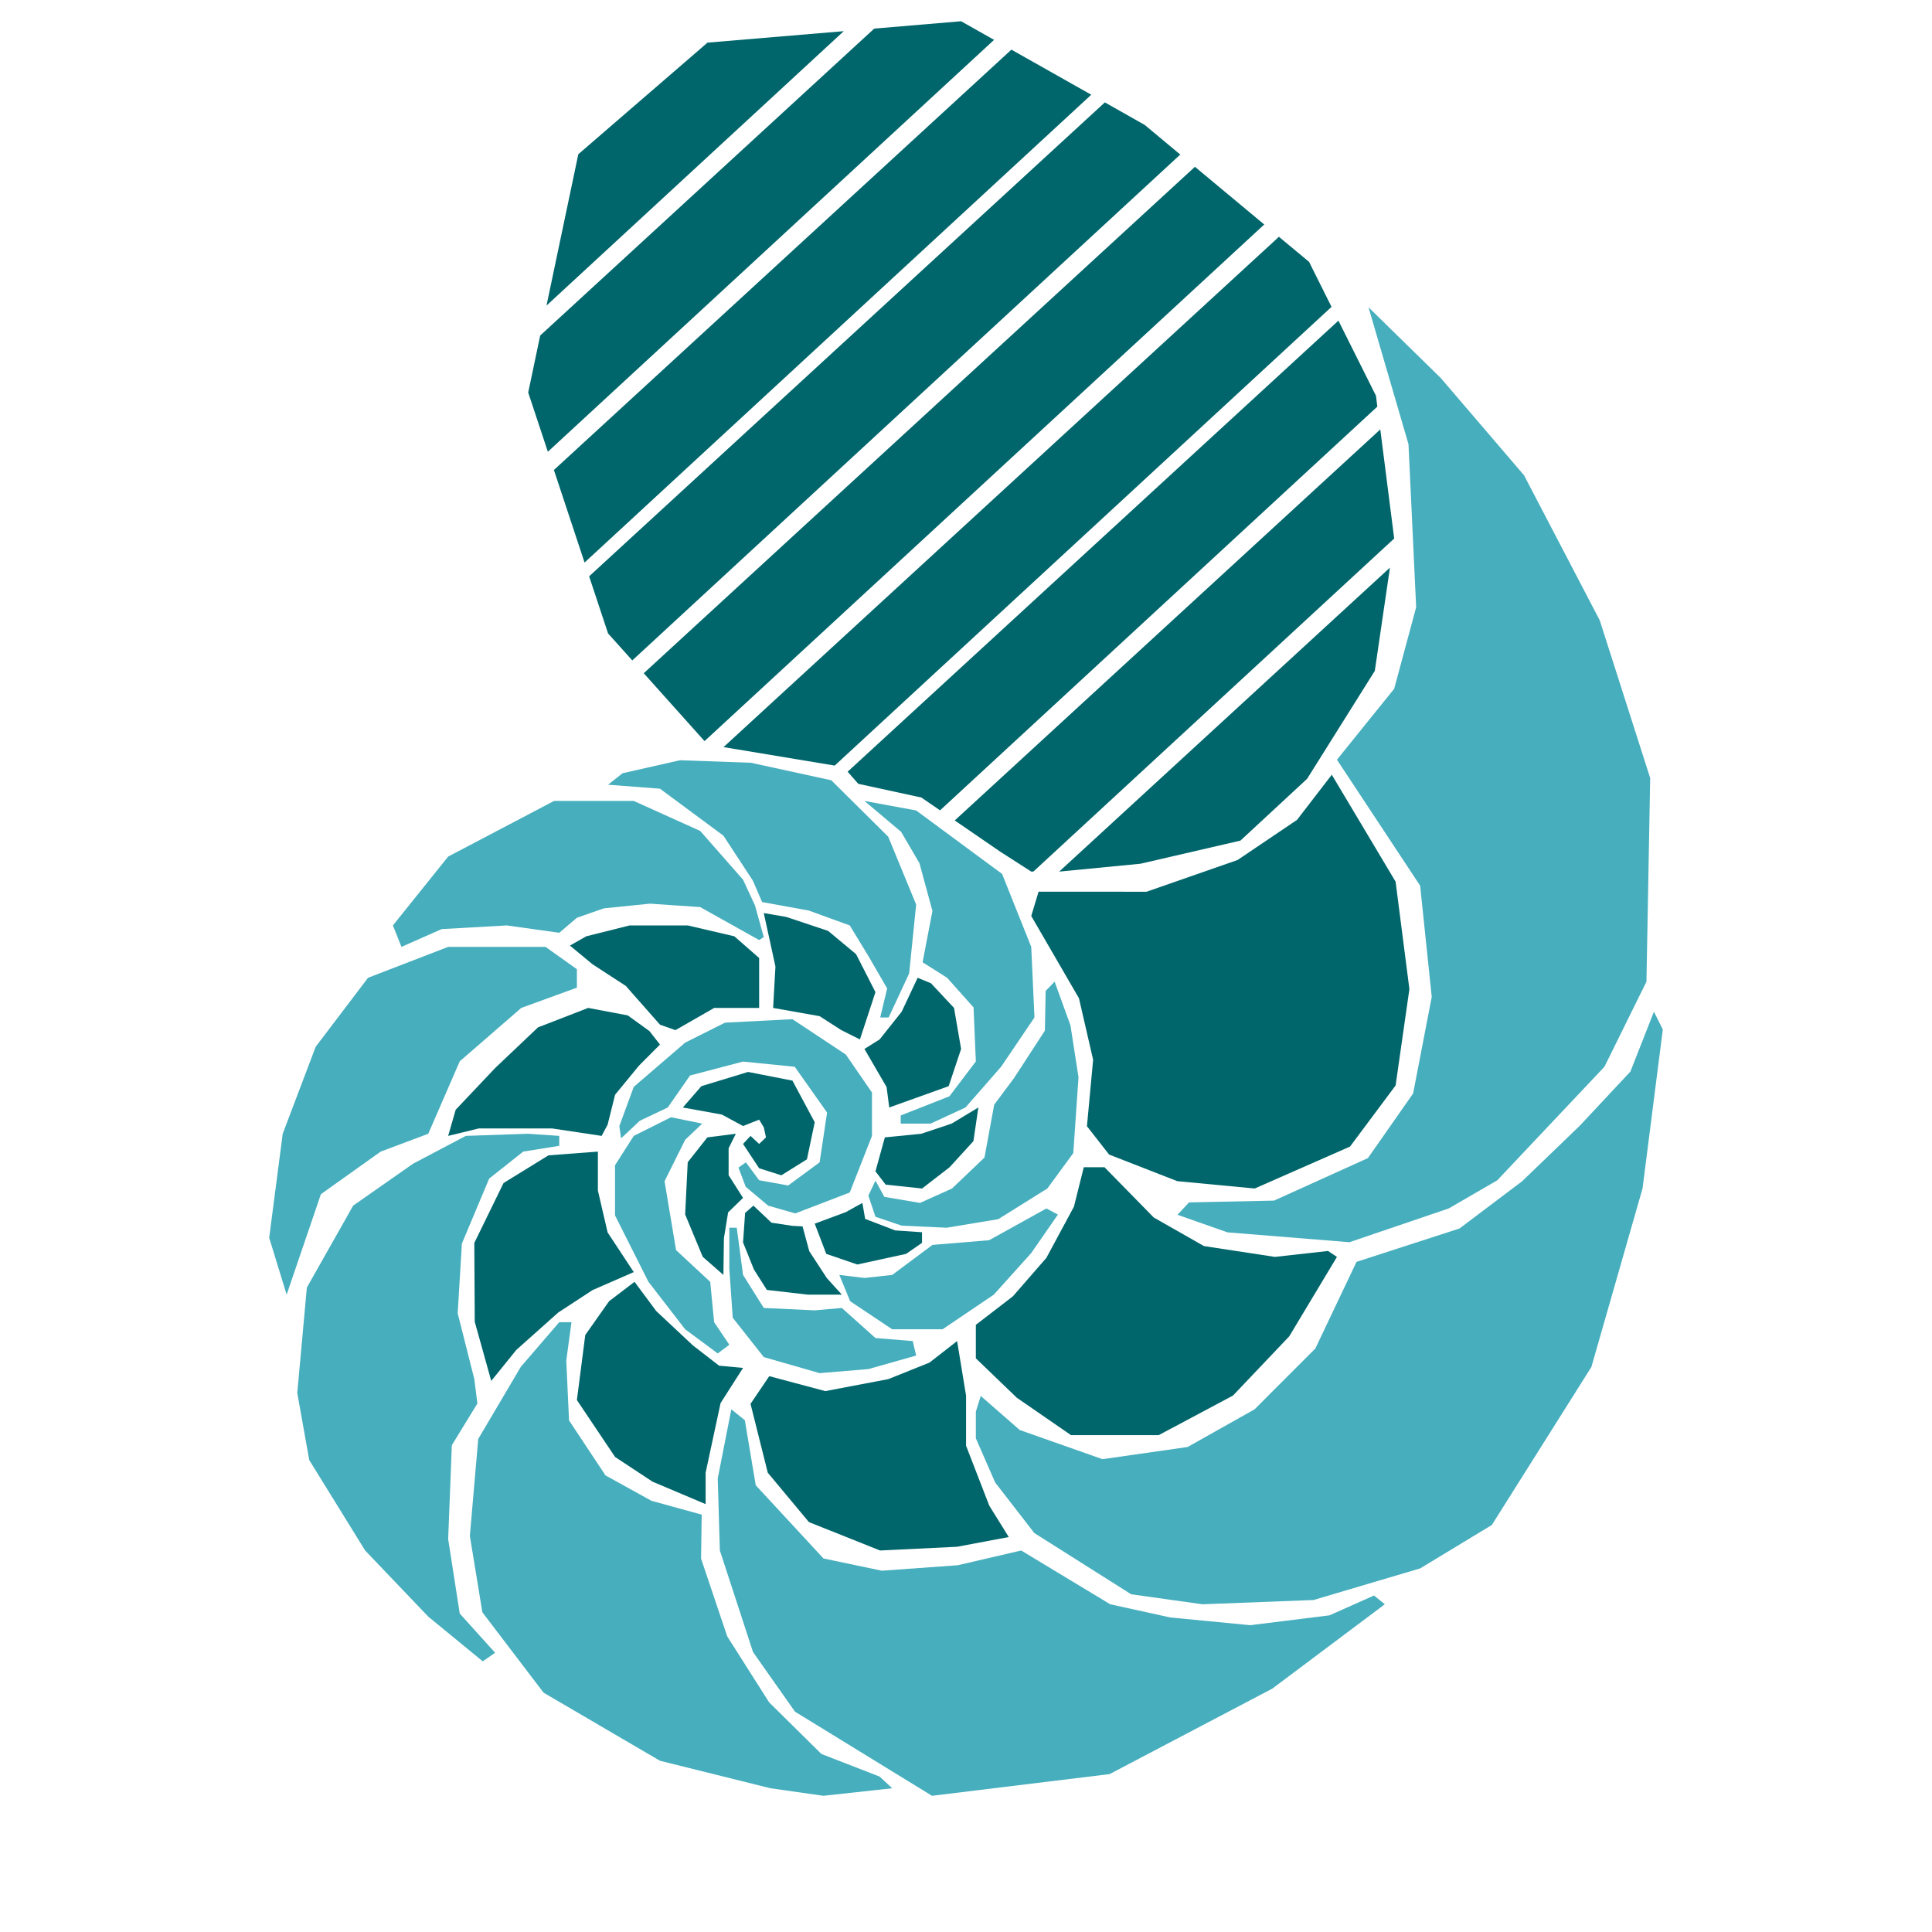
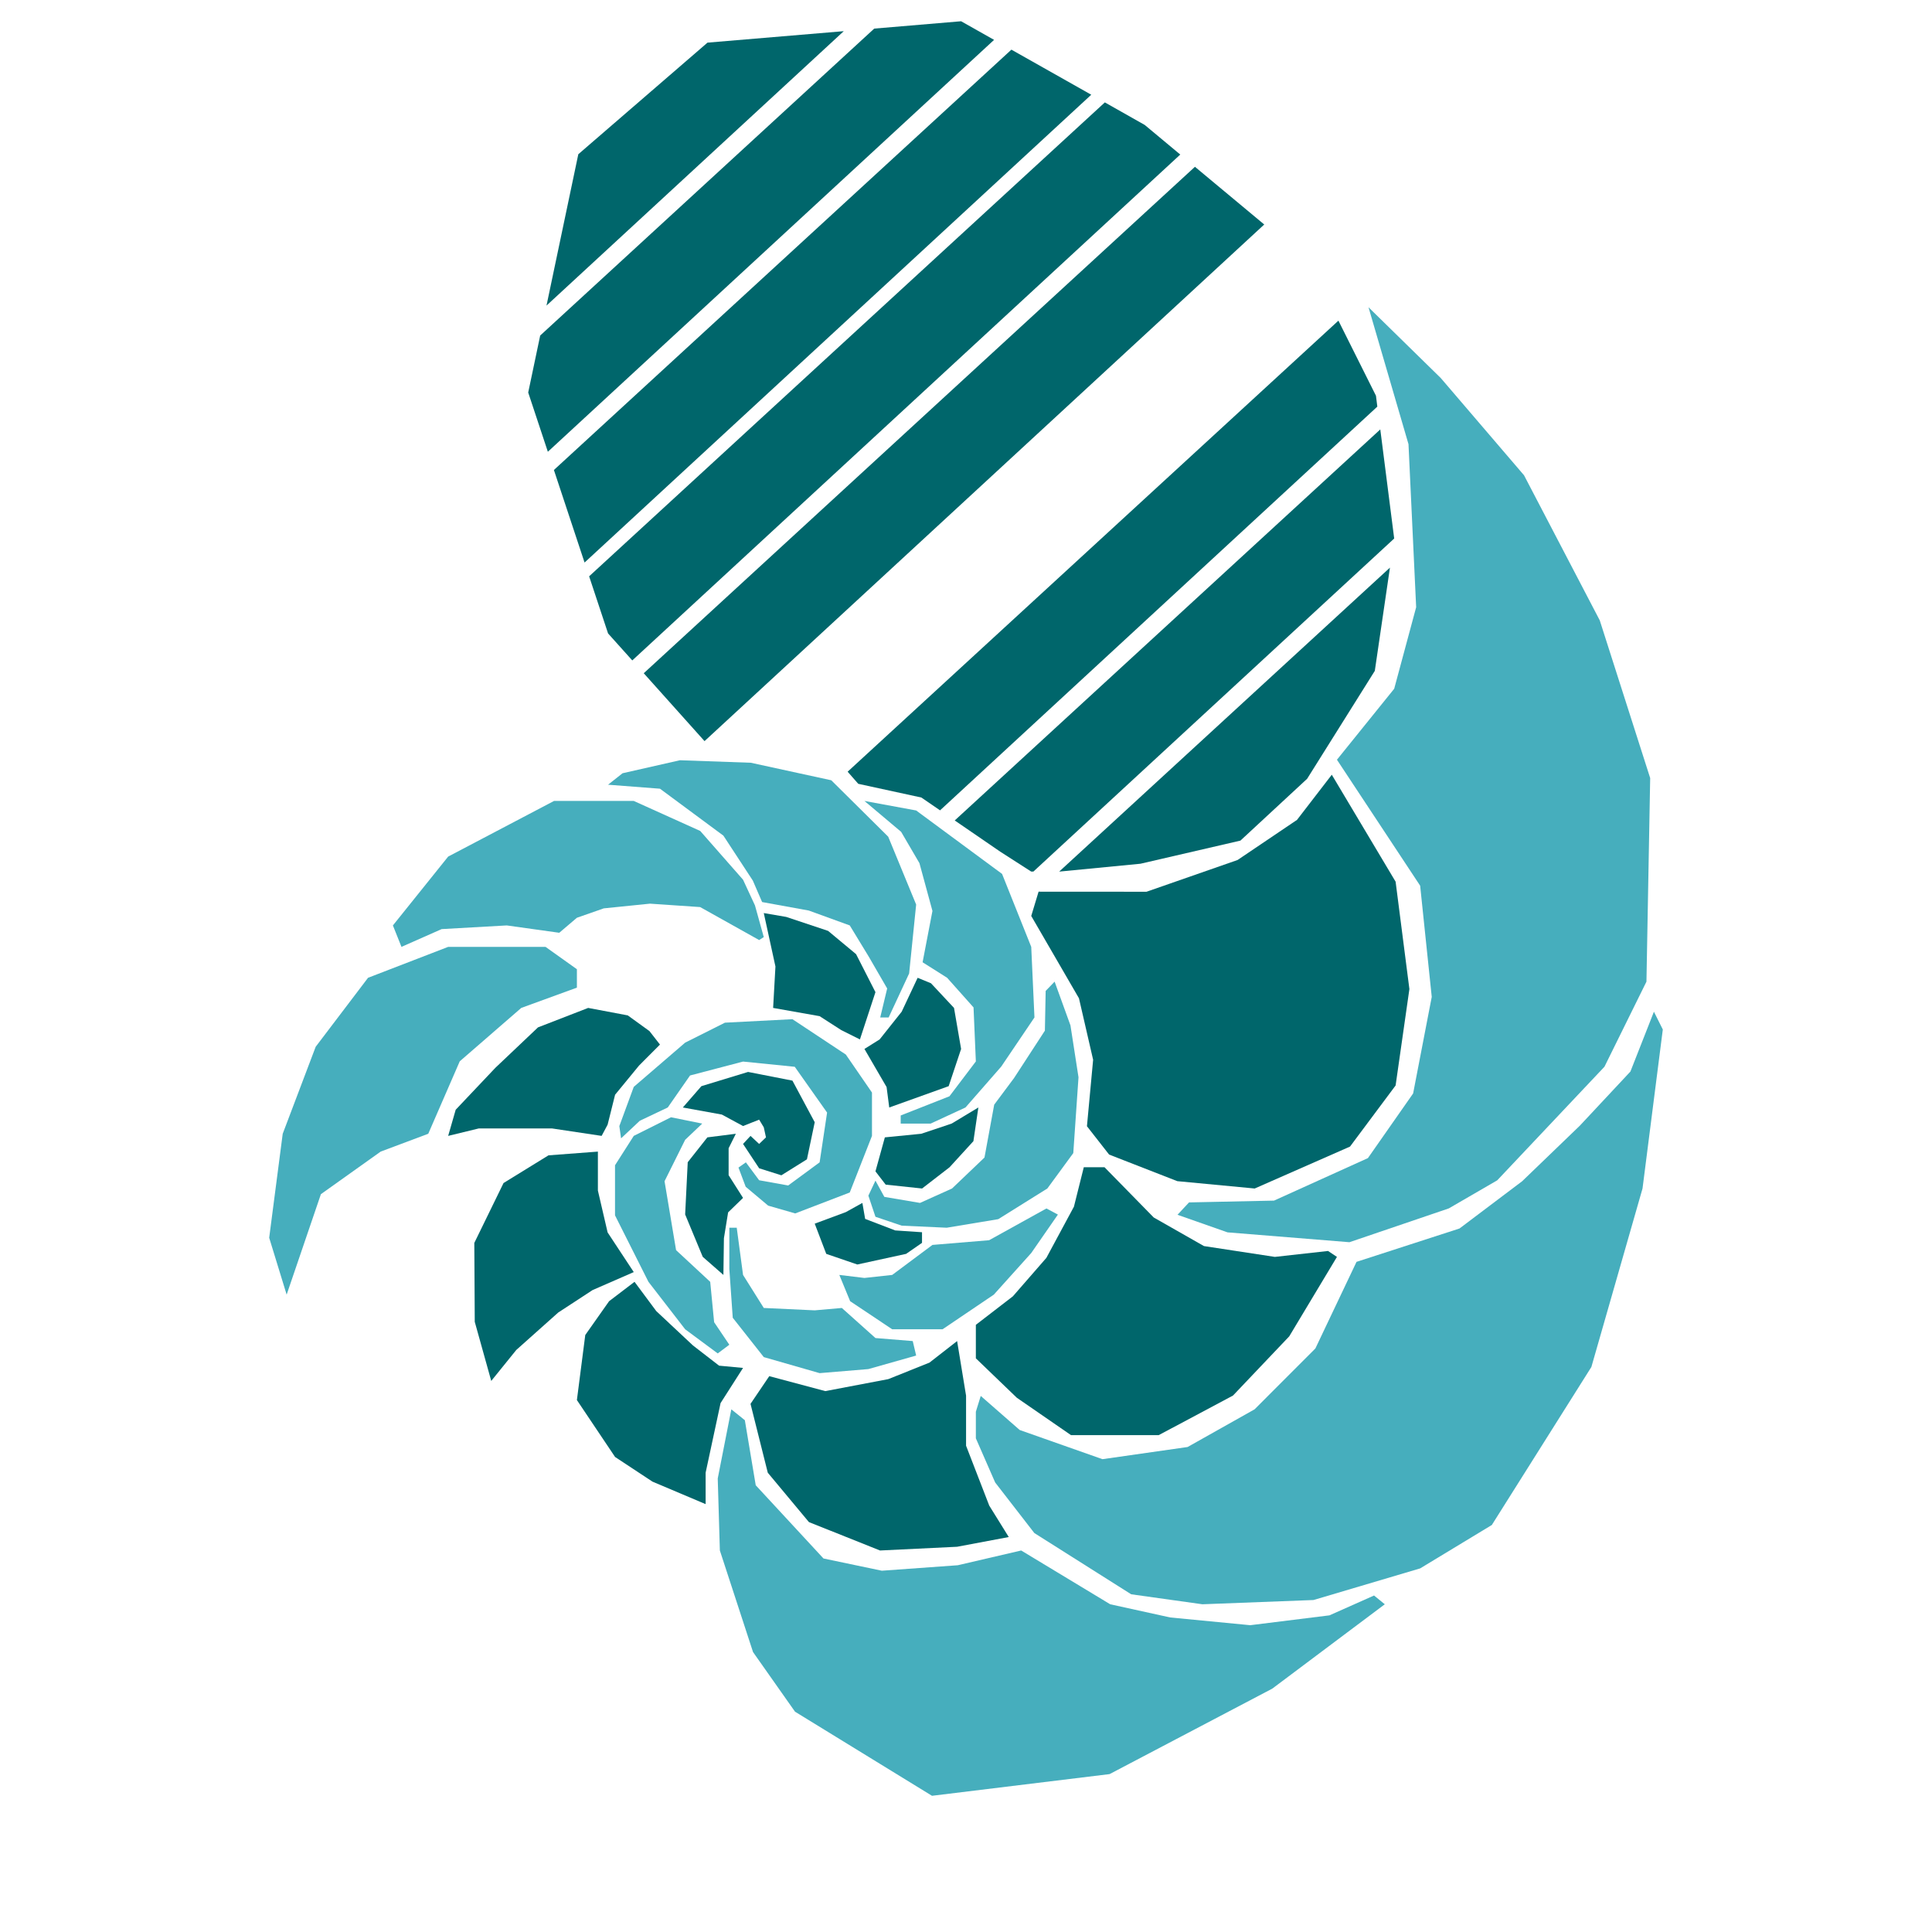
<svg xmlns="http://www.w3.org/2000/svg" id="Camada_1" viewBox="0 0 300 300">
  <defs>
    <style>.cls-1{fill:#46aebd;}.cls-1,.cls-2{stroke-width:0px;}.cls-2{fill:#00666b;}</style>
  </defs>
  <polygon class="cls-2" points="149.24 3.3 135.75 4.44 83.88 52.1 82.02 60.95 85.07 70.15 154.36 6.19 149.24 3.3" />
  <polygon class="cls-2" points="177.75 19.4 171.56 15.9 91.48 89.49 94.42 98.36 98.18 102.55 183.27 24 177.75 19.4" />
  <polygon class="cls-2" points="213.66 61.45 207.83 49.79 131.62 119.83 133.27 121.71 143.07 123.84 145.97 125.83 213.87 63.14 213.66 61.45" />
  <polygon class="cls-2" points="214.33 66.68 148.25 127.4 155.32 132.25 160.13 135.34 160.46 135.34 216.49 83.62 214.33 66.68" />
  <polygon class="cls-2" points="196.31 34.86 185.55 25.9 99.96 104.54 109.4 115.08 196.31 34.86" />
  <polygon class="cls-2" points="131.02 4.84 109.86 6.62 89.8 23.95 84.86 47.45 131.02 4.84" />
  <polygon class="cls-2" points="164.47 135.34 164.5 135.34 177.09 134.12 192.61 130.53 202.97 120.93 213.48 104.17 215.83 88.14 164.47 135.34" />
-   <polygon class="cls-2" points="206.76 47.65 203.27 40.66 198.59 36.77 112.35 116.01 129.61 118.88 206.76 47.65" />
  <polygon class="cls-2" points="169.45 14.71 157.05 7.71 86.01 72.98 90.77 87.35 169.45 14.71" />
  <polygon class="cls-1" points="190.61 191.36 209.54 192.89 224.97 187.64 232.49 183.28 249.14 165.64 255.66 152.43 256.24 120.82 248.41 96.33 236.65 73.8 223.72 58.7 212.5 47.71 218.71 68.97 219.9 94.29 216.49 106.95 207.6 117.97 220.52 137.53 222.32 154.8 219.43 169.79 212.41 179.83 197.83 186.43 184.63 186.71 182.84 188.63 190.61 191.36" />
  <polygon class="cls-2" points="161.27 138.46 160.13 142.23 167.54 155.01 169.74 164.56 168.78 174.88 172.22 179.28 182.81 183.41 194.83 184.55 209.63 178.04 216.71 168.55 218.85 153.58 216.71 136.91 206.8 120.3 201.4 127.31 192.17 133.54 178.03 138.47 161.27 138.46" />
  <polygon class="cls-1" points="151.53 219.21 152.29 216.76 158.34 222.05 171.19 226.58 184.41 224.69 194.81 218.84 204.25 209.39 210.64 195.94 226.63 190.76 236.36 183.42 245.32 174.79 253.17 166.39 256.82 157.1 258.2 159.86 255.05 184.55 247.11 212.26 231.65 236.8 220.52 243.54 203.96 248.45 186.71 249.11 175.65 247.56 160.61 238.05 154.53 230.2 151.53 223.34 151.53 219.21" />
  <polygon class="cls-2" points="168.29 181.25 171.51 181.25 179.15 189.05 186.95 193.49 197.96 195.17 206.22 194.25 207.6 195.17 200.19 207.51 191.46 216.7 179.92 222.85 166.31 222.85 157.89 217.04 151.53 210.92 151.53 205.72 157.28 201.29 162.48 195.32 166.76 187.37 168.29 181.25" />
  <polygon class="cls-1" points="215.03 249.11 197.56 262.21 172.3 275.48 144.72 278.85 123.45 265.79 116.93 256.53 111.78 240.76 111.45 229.58 113.56 218.84 115.66 220.53 117.35 230.63 127.87 242 136.93 243.9 148.72 243.05 158.57 240.76 172.39 249.11 181.72 251.16 194.14 252.36 206.44 250.83 213.36 247.75 215.03 249.11" />
  <polygon class="cls-2" points="148.62 208.24 150.01 216.71 150.01 224.49 153.61 233.79 156.64 238.67 148.62 240.18 136.65 240.76 125.61 236.35 119.22 228.68 116.54 217.99 119.45 213.69 128.16 216.01 137.93 214.15 144.32 211.59 148.62 208.24" />
  <polygon class="cls-2" points="115.38 212.41 111.89 217.87 109.57 228.68 109.57 233.56 101.32 230.07 95.51 226.24 89.58 217.4 90.88 207.3 94.58 202.05 98.53 199.04 101.9 203.58 107.6 208.92 111.66 212.06 115.38 212.41" />
  <polygon class="cls-2" points="92.84 178.82 92.84 184.87 94.35 191.37 98.41 197.53 92.02 200.32 86.68 203.81 80.17 209.62 76.28 214.43 73.72 205.25 73.65 193 78.19 183.7 85.17 179.4 92.84 178.82" />
  <polygon class="cls-2" points="93.42 176.38 85.69 175.22 74.36 175.22 69.59 176.38 70.76 172.32 76.92 165.81 83.54 159.53 91.33 156.51 97.48 157.67 100.85 160.11 102.48 162.2 99.23 165.46 95.51 169.99 94.35 174.64 93.42 176.38" />
-   <polygon class="cls-2" points="104.88 159.96 110.9 156.51 115.38 156.51 117.88 156.51 117.88 148.76 114.03 145.39 106.8 143.7 97.77 143.7 91.03 145.39 88.5 146.83 91.99 149.72 97.17 153.09 102.48 159.11 104.88 159.96" />
  <polygon class="cls-2" points="120.05 156.51 127.27 157.79 130.64 159.96 133.53 161.4 135.94 154.06 132.93 148.16 128.59 144.55 122.09 142.38 118.6 141.78 120.41 150.08 120.05 156.51" />
  <polygon class="cls-2" points="138.08 171.97 147.31 168.66 149.24 162.88 148.14 156.51 144.56 152.68 142.49 151.83 140.01 157.1 136.59 161.4 134.23 162.88 137.67 168.8 138.08 171.97" />
  <polygon class="cls-2" points="143.05 176.05 147.77 174.47 151.92 171.97 151.15 177.2 147.45 181.25 143.18 184.55 137.53 183.95 135.94 181.89 137.4 176.61 143.05 176.05" />
  <polygon class="cls-2" points="133.91 186.79 131.33 188.22 126.51 190.01 128.3 194.7 133.12 196.35 140.7 194.7 143.17 192.99 143.17 191.34 139.01 191.06 134.34 189.27 133.91 186.79" />
-   <polygon class="cls-2" points="124.62 190.43 125.66 194.28 128.39 198.46 130.72 201.03 125.42 201.03 119.08 200.3 117.07 197.13 115.38 192.92 115.7 188.34 116.99 187.21 119.8 189.86 123.05 190.35 124.62 190.43" />
  <polygon class="cls-2" points="115.38 186.01 113.14 182.48 113.14 178.3 114.26 176.05 109.84 176.61 106.79 180.47 106.39 188.58 109.12 195.16 112.33 197.97 112.41 192.27 113.06 188.26 115.38 186.01" />
  <polygon class="cls-2" points="115.38 174.85 112.09 173.07 106.03 171.97 108.91 168.66 116.16 166.45 123.05 167.8 126.51 174.26 125.3 180.02 121.33 182.5 117.88 181.41 115.38 177.63 116.54 176.38 117.88 177.63 118.94 176.61 118.6 175.05 117.88 173.86 115.38 174.85" />
-   <polygon class="cls-1" points="138.54 277.68 127.86 278.85 119.64 277.68 102.48 273.41 84.41 262.84 74.9 250.35 72.96 238.5 74.26 223.44 80.88 212.23 86.84 205.31 88.74 205.31 87.93 211.27 88.36 220.56 94.02 229.1 101.17 233.05 108.96 235.19 108.86 242.02 112.92 254.09 119.43 264.34 127.54 272.35 136.59 275.87 138.54 277.68" />
-   <polygon class="cls-1" points="74.13 217.93 70.16 224.41 69.59 238.99 71.39 250.55 76.88 256.64 74.96 257.97 66.5 251.03 56.7 240.76 48.02 226.72 46.16 216.3 47.65 199.93 54.84 187.21 64.14 180.7 72.33 176.38 82 176.05 86.84 176.38 86.84 177.92 81.24 178.82 75.96 183.01 71.72 193.1 71.07 203.92 73.65 214.15 74.13 217.93" />
  <polygon class="cls-1" points="44.51 201.03 49.83 185.43 59.11 178.82 66.5 176.05 71.39 164.8 80.94 156.51 89.58 153.36 89.58 150.5 84.71 147.03 69.59 147.03 57.15 151.83 49.02 162.54 43.9 176.05 41.8 192.2 44.51 201.03" />
  <polygon class="cls-1" points="86.84 144.84 78.69 143.7 68.58 144.27 62.34 147.03 61.01 143.7 69.59 133.01 86.03 124.37 98.41 124.37 108.73 129.03 115.38 136.6 117.23 140.59 118.6 145.51 117.88 145.97 108.72 140.85 100.93 140.32 93.75 141.05 89.58 142.51 86.84 144.84" />
  <polygon class="cls-1" points="136.68 157.99 137.99 157.99 141.17 151.16 142.26 140.46 137.92 129.92 129.08 121.16 116.59 118.44 105.58 118.05 96.67 120.07 94.42 121.85 102.48 122.47 112.33 129.76 116.9 136.74 118.34 140.07 125.59 141.39 131.95 143.7 134.89 148.53 137.76 153.49 136.68 157.99" />
  <polygon class="cls-1" points="134.23 124.37 142.26 125.85 155.6 135.7 160.13 147.03 160.63 157.99 155.47 165.62 149.92 171.97 144.51 174.47 139.86 174.47 139.86 173.21 147.43 170.23 151.53 164.82 151.17 156.43 147.07 151.83 143.26 149.42 144.79 141.45 142.77 134.03 139.93 129.17 134.23 124.37" />
  <polygon class="cls-1" points="135.94 183.33 134.84 185.66 135.94 188.94 140.02 190.32 147.01 190.64 155.01 189.31 162.63 184.55 166.66 179.05 167.47 167.28 166.22 159.22 163.76 152.43 162.37 153.87 162.25 160.04 157.46 167.4 154.38 171.53 152.87 179.74 147.83 184.55 142.86 186.79 137.32 185.85 135.94 183.33" />
  <polygon class="cls-1" points="164.27 188.6 162.49 187.65 153.59 192.58 144.79 193.31 138.54 197.97 134.23 198.44 130.33 197.97 132.01 202.05 138.54 206.41 146.36 206.41 154.32 201.03 160.13 194.57 164.27 188.6" />
  <polygon class="cls-1" points="141.73 208.24 142.26 210.49 134.84 212.59 127.27 213.22 118.6 210.73 113.78 204.62 113.25 197.03 113.25 190.64 114.4 190.64 115.38 197.97 118.6 203.1 126.51 203.47 130.72 203.1 135.94 207.77 141.73 208.24" />
  <polygon class="cls-1" points="111.45 210.16 113.25 208.81 110.89 205.31 110.28 199.04 104.98 194.12 103.19 183.42 106.39 176.99 109.04 174.47 104.19 173.49 98.41 176.38 95.5 180.94 95.5 188.72 100.69 199.04 106.39 206.41 111.45 210.16" />
  <polygon class="cls-1" points="114.67 181.3 115.82 180.49 117.88 183.27 122.39 184.08 127.27 180.49 128.43 172.76 123.41 165.65 115.38 164.84 107.15 167 103.69 171.97 99.35 174.03 96.44 176.76 96.17 174.86 98.41 168.77 106.39 161.9 112.57 158.8 123.05 158.26 131.34 163.75 135.4 169.65 135.4 176.38 131.95 185.17 123.48 188.42 119.28 187.21 115.79 184.28 114.67 181.3" />
</svg>